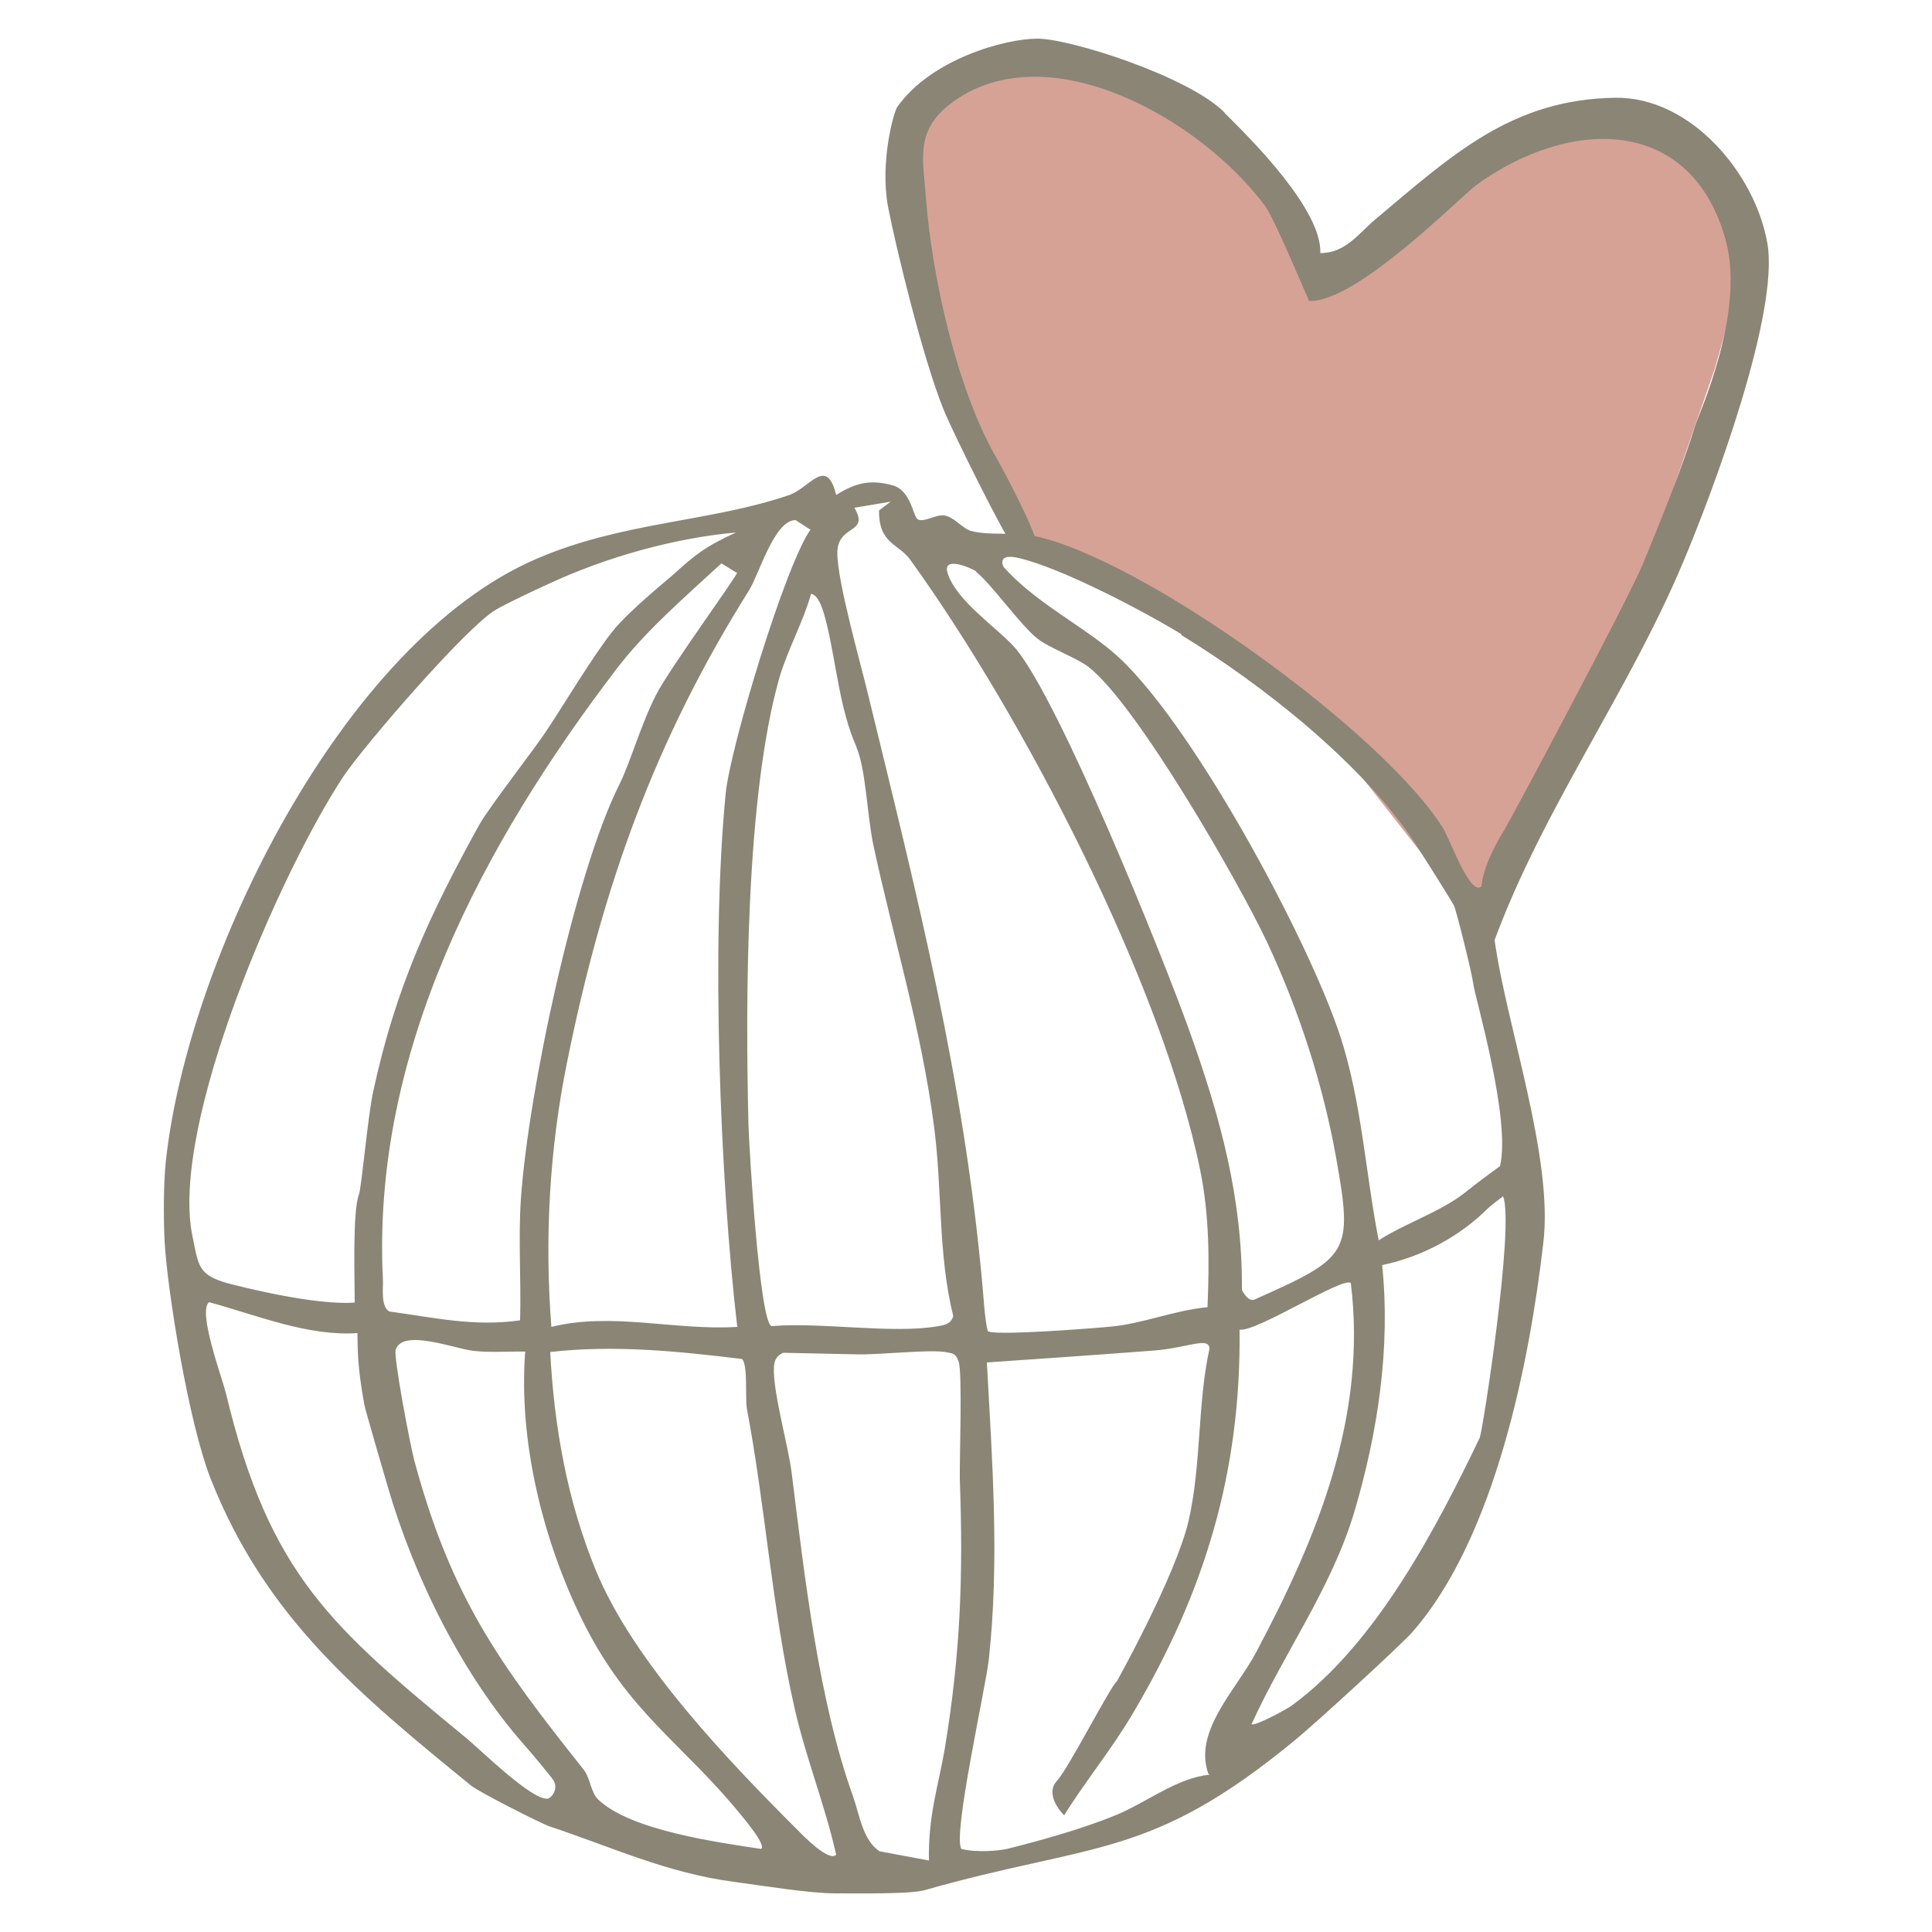
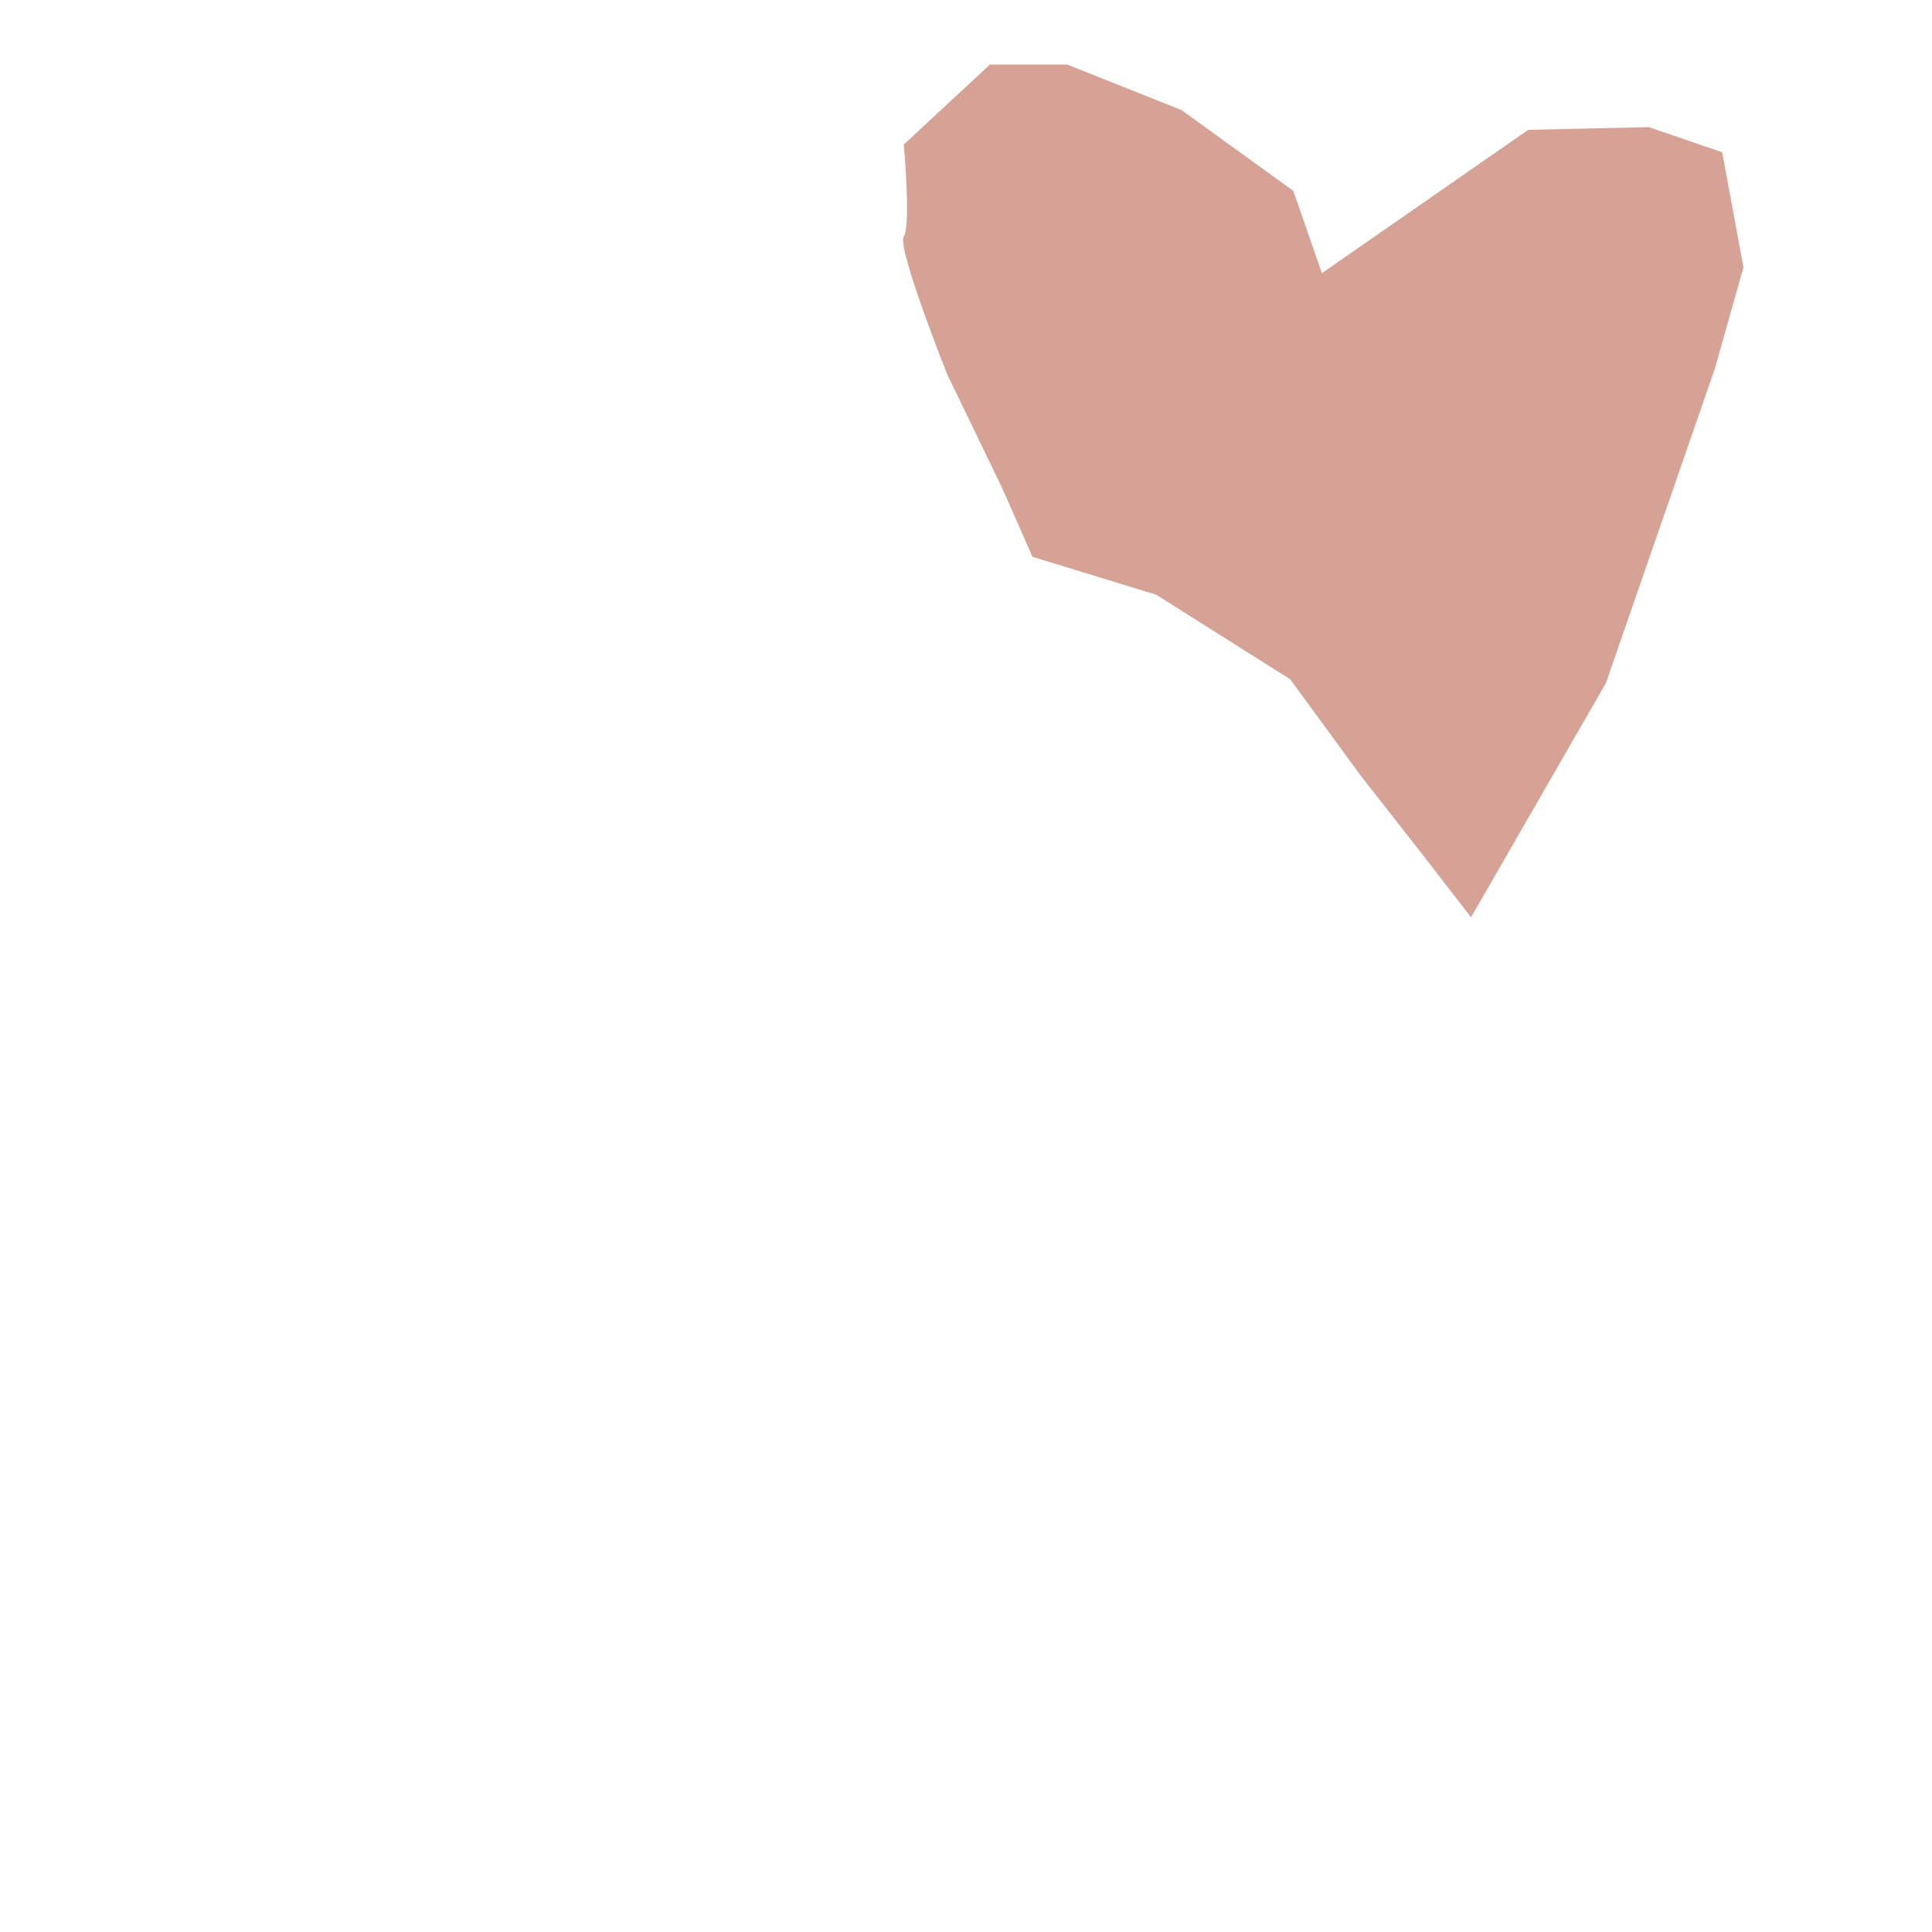
<svg xmlns="http://www.w3.org/2000/svg" id="Calque_1" version="1.1" viewBox="0 0 500 500">
  <defs>
    <style>
      .st0 {
        fill: #8b8575;
      }

      .st1 {
        fill: #d6a296;
      }
    </style>
  </defs>
  <g id="Calque_2_-_copie_2">
    <path class="st1" d="M342.1,70.7l-7.4-21.3-28.9-20.9-29.6-11.8h-20l-22.3,20.7s1.9,21.1,0,23.8,11.2,35.6,11.2,35.6l14.3,29.6,7.8,17.7,32,9.8,34.7,21.9,18.3,25,15.9,20.3,12.6,16.3,34.9-60.6,28.2-81.4,7.4-26.2-5.5-29.8-19-6.5-31.2.7-53.4,37.1h0Z" />
  </g>
  <g id="Calque_11" data-name="Calque_1">
-     <path class="st0" d="M316.9,29.2c7.5,7.4,25.2,25.2,24.8,36.3,6.6,0,10-5.2,14.2-8.7,19.8-16.6,35.2-31.1,62.1-31.5,19.6-.3,36.3,19.7,39.4,37.7s-13.9,63.8-21.9,82.7c-14.1,33.5-36.1,63.5-48.7,97.6,3.1,22.3,15.3,56.4,12.6,78.4-3.5,30.4-12.4,76.2-33.9,100.7-2.9,3.3-24.7,23.3-30.3,27.9-37.7,31.1-52.2,26.4-96,38.9-3.7,1-16.3.8-23,.8s-18.2-1.9-26.4-3c-17.3-2.3-31.5-9-47.5-14.3-2.6-.9-18.8-9.2-20.4-10.6-29.2-23.8-53.2-43.6-67.3-79.2-5.8-14.6-11.3-49-12-61.6-.3-6.2-.3-14.8.3-20.6,5.6-52.6,45.8-134.6,96-156.1,22.2-9.6,45-9.5,65.4-16.5,5.2-1.8,9.6-10.2,12.1,0,4.9-3.1,8.8-4.1,14.6-2.5,4.8,1.3,5.3,8.1,6.5,8.8,1.6.9,4.7-1.3,6.8-1,2.6.3,4.6,3.3,7,4,4.8,1.3,11.3.2,16.4,1.3,28.3,6,90.4,50.9,105.8,75.7,1.7,2.7,7,17.7,9.9,15,.4-4.7,3.3-10.4,5.8-14.4,1.5-2.4,31.9-59.3,36-69.1,4.8-11.6,10.4-25.6,13.5-35.7.7-2.5,13-28.9,8-47.7-8.7-32.5-40.1-32.3-64.5-14.7-4.2,3-31,30.5-43.4,30.1l-5.1-11.7s-4.6-10.6-6.3-12.9c-16.9-22.7-55.9-44.5-80.4-27.2-10.4,7.3-8.1,14.9-7.4,24.7,1.5,20.4,8,50.1,18.5,68.1,2.5,4.4,8,15.1,9.6,19.7,1.4,3.5-5.6,1.9-6,1.8-1.1-.4-15.1-28.4-17.5-34.4-5.4-13.3-12.4-42.2-14.4-52.6-2.1-11.6,1.5-24.4,2.4-25.7,8.7-12.4,27.9-17.7,36.3-17.7s39,9.7,48.4,19.1h0ZM230.7,129.8l-9.6,1.6c4.1,6.9-4.4,4.2-4.4,11.7s6,28.4,8,36.8c12.7,52.1,24.8,99.5,29.6,153.2.3,3.3.5,7.8,1.3,11.3.3,1.5,28.4-.7,32.1-1.1,7.8-.7,16.7-4.3,24.8-5,.5-11.9.5-23.8-1.9-35.5-10-48.7-46-117.7-75-157.9-3.1-4.3-8.2-4.1-8.1-12.8l3.3-2.5h-.1ZM209.6,137l-3.7-2.4c-5.5,0-9.4,13.9-12,18.1-24.3,38.7-37.9,76.4-47.1,122-4.6,22.4-5.9,46-4.1,68.7,15.7-3.9,32.1,1,48.1,0-4.5-38.6-6.8-99.3-3-138,1.2-12.2,15.6-59.6,22-68.4h0ZM190.6,137.8c-16,1.4-33.8,6.4-48.6,13.3-3.3,1.5-10.8,5-13.5,6.6-7.2,3.9-34,34.9-39.6,43.2-16.4,24.8-45,90.3-39.1,119,1.6,7.7,1.4,10,9.1,12.2,2.7.7,22.4,5.8,32.9,5,0-6-.6-23.6,1.1-28,.7-2,2.3-20.4,3.7-26.7,5.8-26.8,14.5-45.5,27.4-68.9,2.7-4.8,14.7-20.1,17.7-24.8,3.7-5.5,12.1-19.5,16.9-25.4,4.3-5.4,15.3-14.2,16-14.9,4.8-4.4,7.9-7,15.9-10.6h0ZM305.7,164.1c-10.2-6.2-31-17.1-42.1-19.7-2-.5-5.2-.7-3.9,2.3,7.9,8.9,19.5,14.7,28,21.8,19.7,16.4,51.1,74.8,59.2,99.8,5.5,16.9,6.5,35.3,9.9,52.7,6.8-4.4,16.1-7.4,22.4-12.4,2.5-2,5.4-4.2,9-6.8,2.9-12.2-6.5-43.7-6.9-47.1-.3-2.6-4.3-18.7-5-20.3-.4-.9-8.6-13.9-9.9-15.9-13.5-20.7-39.8-41.4-60.6-54.1h0ZM190.6,148.2l-3.9-2.4c-9.3,8.6-19.5,17.3-27.2,27.4-34.3,45-63.4,98.9-60.4,158,.1,2.4-.6,6.7,1.6,8.2,11.7,1.6,22,4,33.9,2.3.3-10.4-.5-20.9.2-31.3,1.9-27.8,14-84.5,25.5-107.4,2.8-5.6,5.5-15.3,9.4-23,3.4-6.8,21.1-30.9,21.1-31.9h0ZM252.7,147.9c-1-.7-8.8-4.3-7.5.3,2.2,7.4,13.5,14.7,17.7,19.7,11.4,13.7,37.8,79,45,99.1,7.9,22.1,13.7,43.2,13.5,66.8,0,0,1.5,3.3,3.3,2.5,24.5-10.9,25.5-11.9,21.1-36.6-3.4-19.1-9.7-38.4-17.9-55.9-7.4-15.7-33.8-61.6-46.2-71.2-2.9-2.3-10.2-4.9-13.3-7.4-4.4-3.5-12-14.3-15.8-17.2h0ZM221.7,193.4c-4.4-9.8-5.2-21.3-7.7-31.7-.5-1.9-1.7-7.7-4.1-8-2.1,7.4-6,14.3-8.2,21.7-8.7,30.7-8.8,83.2-8,115.6.2,6.8,2.9,51.4,6,52.2,12.6-1.1,31.5,2.1,43.1,0,1.8-.3,3.3-.6,3.9-2.6-4-16.1-2.8-32.9-5-49.3-3.3-25.2-10.5-48.5-15.7-72.7-1.7-8.4-1.9-19.6-4.4-25.3h0ZM383,371.9c.7-1.6,9-54.7,6-62.3,0,0-3.1,2.3-3.9,3.1-7.2,7.2-17.1,12.6-27.4,14.7,2.2,21.4-1.1,43.4-7.3,64.2-5.9,19.5-18.1,36.2-26.5,54.6.7.7,9.2-3.9,10.4-4.8,21.9-16,37.5-46.1,48.7-69.4h0ZM312.7,459c-3.9-11.1,7.3-21.7,12.5-31.6,15.8-29.8,28.6-60.8,24.4-95.3-1.5-2.1-24.6,12.8-28.8,12,.4,36.8-9,67.9-27.6,99.3-5.4,9.2-12.2,17.4-17.8,26.4,0,0-5.4-5.2-1.8-9,2.9-3.1,14-24.8,15.4-25.6,0,0,15.3-27.4,18.6-41.6,3.3-14.2,2.3-30.5,5.4-44.5,0-3.3-5.6-.3-14.1.4-12.6,1-43.5,3.1-43.5,3.1,1.4,25.8,3.3,51.2.5,76.9-.9,7.8-9.4,45.4-7.1,49,4.1,1,9.4.5,11.8,0,7.6-1.9,19.1-5,28.3-8.8,7.6-3.1,15.7-9.6,24.1-10.4h0ZM92.6,345c-12.9.9-26-4.6-38.5-8-3,2.4,3.3,19.3,4.4,23.7,11.3,47.1,27.6,60.6,62.4,89.3,3.5,2.9,16.5,15.7,20.7,15.5,1,0,3.1-2.5,1.6-4.8-.8-1.2-5.8-7.2-7.6-9.2-16-18.2-28.4-43.2-35.3-66.9-1.3-4.4-5.8-19.9-6-21-1.9-10.4-1.7-14.6-1.8-18.6h0ZM136,349.8c-4.5-.1-9,.3-13.5-.2-5-.6-18.3-5.8-20.1-.3-.6,1.9,3.8,24.9,4.8,28.6,9.5,35.3,21.9,52.5,43.8,80,1.8,2.3,1.9,6,3.8,7.8,8.3,8,30.9,11.1,42.2,12.8,1.3-1.1-4.3-7.6-5.4-9-15.1-18.5-29-26.2-40.8-50-10.3-20.8-16.6-46.4-14.9-69.5h0ZM192,351.7c-16.5-2-33.1-3.7-49.6-1.8,1,19.3,4.4,38.5,11.8,56.5,9.7,23.6,33.9,48.9,52,67,1.5,1.5,8.3,8.6,10.2,6.6-2.9-12.9-7.9-25.2-10.8-38.1-5.8-25.5-7.5-51.9-12.3-77.3-.5-2.5.3-11.2-1.2-12.8h0ZM240.4,481.5c-.2-11.8,2.5-19.5,4.1-28.9,4.1-24.8,4.8-44.9,3.9-69.8-.1-5,.7-27.6-.3-30.4-.8-2.3-1.5-2.1-3.5-2.5-4.4-.7-17.6.8-23,.6l-18.9-.4c-1.6.7-2.3,1.8-2.4,3.6-.4,6.2,3.7,20.3,4.6,27.6,3.3,26.4,6.9,58.7,15.9,83.7,1.7,4.9,2.5,11.2,6.8,14.1l12.8,2.4h0Z" />
-   </g>
+     </g>
</svg>